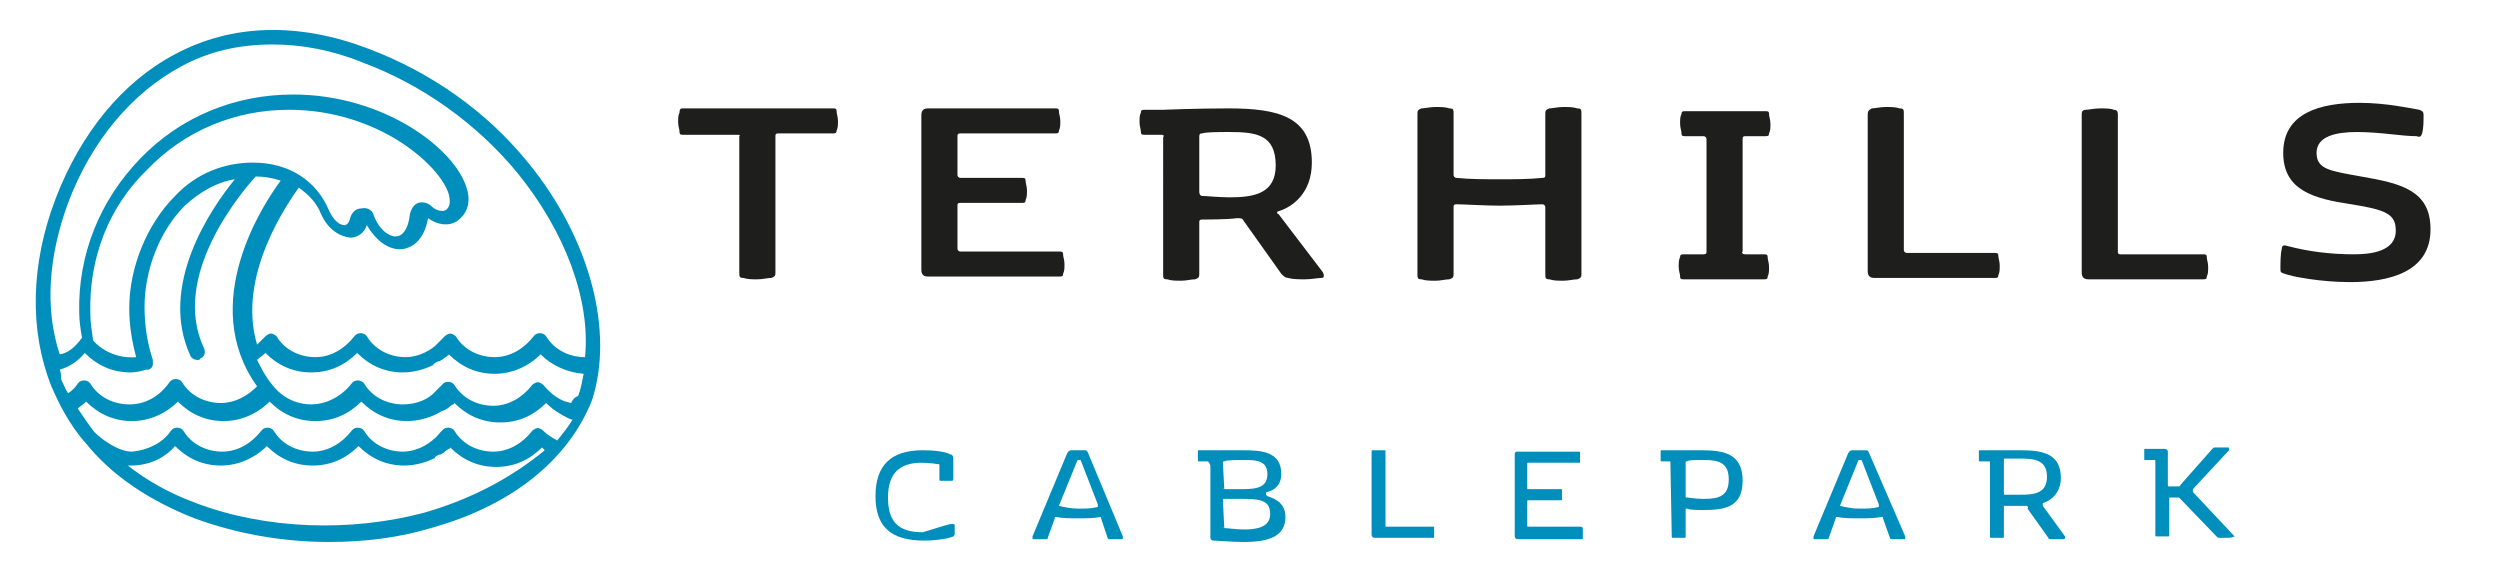
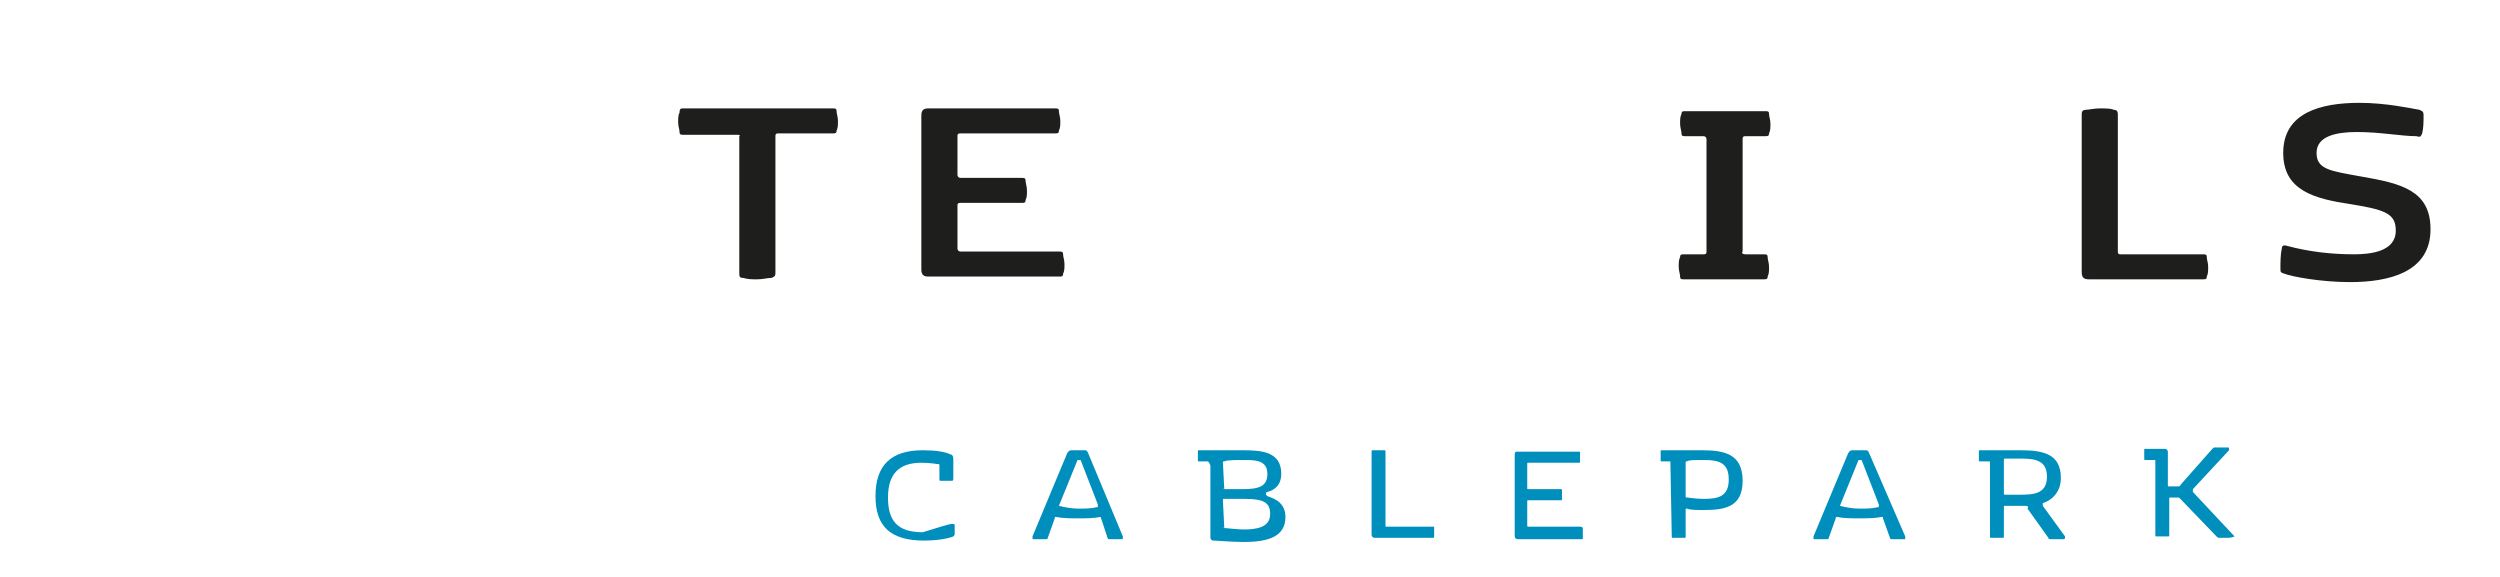
<svg xmlns="http://www.w3.org/2000/svg" version="1.1" id="Layer_1" x="0px" y="0px" viewBox="0 0 179.9 41.5" style="enable-background:new 0 0 179.9 41.5;" xml:space="preserve">
  <style type="text/css">
	.st0{fill:#1E1E1C;}
	.st1{fill:#008FBC;}
</style>
  <g>
    <path class="st0" d="M53,9.7h-3.8c-0.2,0-0.3,0-0.3-0.2s-0.1-0.4-0.1-0.7s0-0.5,0.1-0.7c0-0.3,0.1-0.3,0.3-0.3h10.7   c0.2,0,0.3,0,0.3,0.2s0.1,0.4,0.1,0.7s0,0.5-0.1,0.7c0,0.2-0.1,0.2-0.3,0.2H56c-0.2,0-0.2,0.1-0.2,0.2v9.8c0,0.2,0,0.3-0.3,0.4   c-0.3,0-0.6,0.1-1,0.1c-0.4,0-0.7,0-1-0.1c-0.3,0-0.3-0.1-0.3-0.4V9.8C53.3,9.7,53.2,9.7,53,9.7z" />
    <path class="st0" d="M66.8,7.8h9.1c0.2,0,0.3,0,0.3,0.2s0.1,0.4,0.1,0.7s0,0.5-0.1,0.7c0,0.2-0.1,0.2-0.3,0.2h-6.8   c-0.2,0-0.2,0.1-0.2,0.2v2.8c0,0.1,0.1,0.2,0.2,0.2h4.4c0.2,0,0.3,0,0.3,0.2s0.1,0.4,0.1,0.7s0,0.5-0.1,0.7c0,0.2-0.1,0.2-0.3,0.2   h-4.4c-0.2,0-0.2,0.1-0.2,0.2v3.1c0,0.1,0.1,0.2,0.2,0.2h7.1c0.2,0,0.3,0,0.3,0.2s0.1,0.4,0.1,0.7s0,0.5-0.1,0.7   c0,0.2-0.1,0.2-0.3,0.2h-9.4c-0.3,0-0.5-0.1-0.5-0.5V8.3C66.3,7.9,66.5,7.8,66.8,7.8z" />
-     <path class="st0" d="M83.5,9.7h-1.1c-0.2,0-0.3,0-0.3-0.2S82,9.1,82,8.8s0-0.5,0.1-0.7c0-0.2,0.1-0.2,0.3-0.2h1.3   c0,0,2.4-0.1,4.7-0.1c3.6,0,6,0.6,6,3.9c0,2.2-1.4,3.2-2.4,3.5c-0.1,0-0.1,0.1-0.1,0.1s0,0.1,0.1,0.1l3.2,4.2   c0.1,0.2,0.1,0.4-0.1,0.4c-0.3,0-0.7,0.1-1.2,0.1c-0.4,0-0.9,0-1.2-0.1c-0.2,0-0.3-0.1-0.5-0.3l-2.7-3.8c-0.1-0.2-0.2-0.2-0.5-0.2   c-0.6,0.1-2.4,0.1-2.5,0.1c-0.2,0-0.2,0.1-0.2,0.2v3.7c0,0.2,0,0.3-0.3,0.4c-0.3,0-0.6,0.1-1,0.1s-0.7,0-1-0.1   c-0.3,0-0.3-0.1-0.3-0.4V9.9C83.8,9.7,83.7,9.7,83.5,9.7z M88.5,9.5c-0.8,0-1.7,0-2,0.1c-0.2,0-0.2,0.1-0.2,0.3v3.9   c0,0.2,0.1,0.3,0.2,0.3c0.3,0,1.2,0.1,2,0.1c1.8,0,3.3-0.3,3.3-2.3C91.8,9.7,90.4,9.5,88.5,9.5z" />
-     <path class="st0" d="M104.8,14.7c-0.2,0-0.2,0.1-0.2,0.2v4.8c0,0.2,0,0.3-0.3,0.4c-0.3,0-0.6,0.1-1,0.1s-0.7,0-1-0.1   c-0.3,0-0.3-0.1-0.3-0.4V8.2c0-0.2,0-0.3,0.3-0.4c0.2,0,0.6-0.1,1-0.1s0.7,0,1,0.1c0.3,0,0.3,0.1,0.3,0.4v4.4   c0,0.1,0.1,0.2,0.2,0.2c1,0.1,2,0.1,3.1,0.1s2.1,0,3.1-0.1c0.2,0,0.2-0.1,0.2-0.2V8.2c0-0.2,0-0.3,0.3-0.4c0.2,0,0.6-0.1,1-0.1   s0.7,0,1,0.1c0.3,0,0.3,0.1,0.3,0.4v11.5c0,0.2,0,0.3-0.3,0.4c-0.3,0-0.6,0.1-1,0.1s-0.7,0-1-0.1c-0.3,0-0.3-0.1-0.3-0.4v-4.8   c0-0.1-0.1-0.2-0.2-0.2c-0.4,0-2,0.1-3.1,0.1C106.9,14.8,105.3,14.7,104.8,14.7z" />
    <path class="st0" d="M125.6,18.3h1.3c0.2,0,0.3,0,0.3,0.2s0.1,0.4,0.1,0.7s0,0.5-0.1,0.7c0,0.2-0.1,0.2-0.3,0.2h-5.7   c-0.2,0-0.3,0-0.3-0.2s-0.1-0.4-0.1-0.7s0-0.5,0.1-0.7c0-0.2,0.1-0.2,0.3-0.2h1.4c0.2,0,0.2-0.1,0.2-0.2V10c0-0.1-0.1-0.2-0.2-0.2   h-1.3c-0.2,0-0.3,0-0.3-0.2s-0.1-0.4-0.1-0.7s0-0.5,0.1-0.7c0-0.2,0.1-0.2,0.3-0.2h5.7c0.2,0,0.3,0,0.3,0.2s0.1,0.4,0.1,0.7   s0,0.5-0.1,0.7c0,0.2-0.1,0.2-0.3,0.2h-1.4c-0.2,0-0.2,0.1-0.2,0.2v8.1C125.3,18.2,125.4,18.3,125.6,18.3z" />
-     <path class="st0" d="M134.7,7.8c0.2,0,0.6-0.1,1-0.1c0.4,0,0.7,0,1,0.1c0.3,0,0.3,0.1,0.3,0.4V18c0,0.1,0.1,0.2,0.2,0.2h6.3   c0.2,0,0.3,0,0.3,0.2s0.1,0.4,0.1,0.7s0,0.5-0.1,0.7c0,0.2-0.1,0.2-0.3,0.2h-8.6c-0.3,0-0.5-0.1-0.5-0.5V8.2   C134.4,8,134.5,7.9,134.7,7.8z" />
    <path class="st0" d="M158.8,18.5c0,0.2,0.1,0.4,0.1,0.7s0,0.5-0.1,0.7c0,0.2-0.1,0.2-0.3,0.2h-8.2c-0.3,0-0.5-0.1-0.5-0.5V8.2   c0-0.2,0.1-0.3,0.3-0.3s0.6-0.1,1-0.1c0.4,0,0.8,0,1,0.1c0.2,0,0.3,0.1,0.3,0.3v9.9c0,0.2,0.1,0.2,0.2,0.2h5.9   C158.7,18.3,158.8,18.3,158.8,18.5z" />
    <path class="st0" d="M169.6,9.5c-1.5,0-2.9,0.3-2.9,1.5s1,1.3,3.2,1.7c2.9,0.5,5,1,5,3.8c0,3.1-3,3.8-5.8,3.8   c-2.1,0-4.2-0.4-4.7-0.6c-0.3-0.1-0.3-0.1-0.3-0.4c0-0.4,0-1,0.1-1.4c0-0.2,0.1-0.3,0.4-0.2c1.5,0.4,3.1,0.6,4.8,0.6   c1.2,0,3-0.2,3-1.7c0-1.2-0.7-1.5-3.2-1.9c-2.7-0.4-4.9-1-4.9-3.7c0-2.9,2.7-3.6,5.5-3.6c1.9,0,3.7,0.4,4.3,0.5   c0.2,0.1,0.3,0.1,0.3,0.4c0,0.4,0,0.9-0.1,1.3c-0.1,0.2-0.1,0.3-0.4,0.2C172.8,9.8,171.3,9.5,169.6,9.5z" />
  </g>
  <g>
    <path class="st1" d="M68.5,37.7C68.5,37.7,68.6,37.6,68.5,37.7c0.1,0,0.2,0,0.2,0.1s0,0.2,0,0.4c0,0.1,0,0.1,0,0.2s0,0.1-0.1,0.2   c-0.2,0.1-1,0.3-2.1,0.3c-2.4,0-3.5-1-3.5-3.2s1.1-3.3,3.4-3.3c0.9,0,1.6,0.1,2,0.3c0.1,0,0.2,0.1,0.2,0.3v1.4c0,0.1,0,0.2-0.1,0.2   s-0.2,0-0.4,0c-0.1,0-0.3,0-0.4,0c-0.1,0-0.1,0-0.1-0.2v-0.9c0-0.1,0-0.1-0.1-0.1s-0.5-0.1-1.2-0.1c-1.6,0-2.4,0.8-2.4,2.5   s0.7,2.5,2.5,2.5C67.4,38,68.3,37.7,68.5,37.7z" />
    <path class="st1" d="M79.2,37.2L79.2,37.2c-0.5,0.1-1.1,0.1-1.6,0.1c-0.6,0-1.1,0-1.6-0.1l0,0c-0.1,0-0.1,0-0.1,0.1l-0.5,1.4   c0,0.1-0.1,0.1-0.2,0.1s-0.2,0-0.3,0c-0.2,0-0.3,0-0.5,0c-0.1,0-0.1,0-0.1-0.1v-0.1l2.5-6c0.1-0.1,0.1-0.2,0.3-0.2H78   c0.2,0,0.2,0,0.3,0.2l2.5,6v0.1c0,0.1,0,0.1-0.1,0.1s-0.3,0-0.5,0c-0.1,0-0.2,0-0.3,0s-0.2,0-0.2-0.1L79.2,37.2   C79.3,37.2,79.2,37.2,79.2,37.2z M76.2,36.4C76.2,36.4,76.3,36.4,76.2,36.4c0.4,0.1,0.9,0.2,1.4,0.2s0.9,0,1.3-0.1   c0.1,0,0.1,0,0.1-0.1c0,0,0,0,0-0.1l-1.2-3.1c0,0,0-0.1-0.1-0.1h-0.1c0,0-0.1,0-0.1,0.1L76.2,36.4C76.2,36.3,76.2,36.3,76.2,36.4z" />
    <path class="st1" d="M86.9,33.2h-0.6c-0.1,0-0.1,0-0.1-0.1s0-0.2,0-0.3c0-0.1,0-0.2,0-0.3c0-0.1,0-0.1,0.1-0.1H87c0,0,1.3,0,2.4,0   c1.4,0,2.8,0.1,2.8,1.7c0,0.9-0.6,1.2-1,1.3c0,0-0.1,0-0.1,0.1v0.1c0,0,0,0,0.1,0.1c0.2,0.1,1.3,0.3,1.3,1.5c0,1.4-1.2,1.8-3,1.8   c-0.9,0-1.9-0.1-2.2-0.1c-0.1,0-0.2-0.1-0.2-0.2v-5.2C87,33.2,86.9,33.2,86.9,33.2z M88.1,35.2h1.3c1.2,0,1.8-0.2,1.8-1.1   c0-1-0.9-1-1.7-1c-0.5,0-1.2,0-1.4,0.1c-0.1,0-0.1,0-0.1,0.1L88.1,35.2C87.9,35.1,88,35.2,88.1,35.2z M88.1,38   c0.2,0,0.9,0.1,1.4,0.1c0.8,0,1.9-0.1,1.9-1.1c0-0.8-0.4-1.1-1.8-1.1h-1.5c-0.1,0-0.1,0-0.1,0.1L88.1,38C87.9,37.9,88,38,88.1,38z" />
    <path class="st1" d="M98.8,32.4c0.1,0,0.2,0,0.4,0c0.2,0,0.3,0,0.4,0c0.1,0,0.1,0,0.1,0.1v5.3c0,0.1,0,0.1,0.1,0.1h3.3   c0.1,0,0.1,0,0.1,0.1s0,0.2,0,0.3c0,0.1,0,0.2,0,0.3c0,0.1,0,0.1-0.1,0.1h-4.2c-0.1,0-0.2-0.1-0.2-0.2v-6   C98.7,32.4,98.7,32.4,98.8,32.4z" />
    <path class="st1" d="M113.9,38.1c0,0.1,0,0.2,0,0.3c0,0.1,0,0.2,0,0.3c0,0.1,0,0.1-0.1,0.1h-4.6c-0.1,0-0.2-0.1-0.2-0.2v-5.9   c0-0.2,0.1-0.2,0.2-0.2h4.4c0.1,0,0.1,0,0.1,0.1s0,0.2,0,0.3c0,0.1,0,0.2,0,0.3c0,0.1,0,0.1-0.1,0.1H110c-0.1,0-0.1,0-0.1,0.1v1.7   c0,0.1,0,0.1,0.1,0.1h2.3c0.1,0,0.1,0,0.1,0.1s0,0.2,0,0.3c0,0.1,0,0.2,0,0.3c0,0.1,0,0.1-0.1,0.1H110c-0.1,0-0.1,0-0.1,0.1v1.7   c0,0.1,0,0.1,0.1,0.1h3.7C113.9,37.9,113.9,38,113.9,38.1z" />
    <path class="st1" d="M120.2,33.2h-0.6c-0.1,0-0.1,0-0.1-0.1s0-0.2,0-0.3c0-0.1,0-0.2,0-0.3c0-0.1,0-0.1,0.1-0.1h0.7   c0,0,1.1,0,2.1,0c1.6,0,3,0.2,3,2.2c0,1.9-1.3,2.1-2.8,2.1c-0.5,0-1,0-1.2-0.1l0,0c-0.1,0-0.1,0-0.1,0.1v1.9c0,0.1,0,0.1-0.1,0.1   s-0.2,0-0.4,0c-0.2,0-0.3,0-0.4,0s-0.1,0-0.1-0.1L120.2,33.2C120.3,33.2,120.3,33.2,120.2,33.2z M121.4,35.8c0.1,0,0.6,0.1,1.2,0.1   c1.1,0,1.8-0.2,1.8-1.4c0-1.2-0.7-1.4-1.8-1.4c-0.6,0-1.1,0-1.2,0.1c-0.1,0-0.1,0-0.1,0.1v2.4C121.3,35.8,121.3,35.8,121.4,35.8z" />
    <path class="st1" d="M135.4,37.2L135.4,37.2c-0.5,0.1-1.1,0.1-1.6,0.1c-0.6,0-1.1,0-1.6-0.1l0,0c-0.1,0-0.1,0-0.1,0.1l-0.5,1.4   c0,0.1-0.1,0.1-0.2,0.1c-0.1,0-0.2,0-0.3,0c-0.2,0-0.3,0-0.5,0c-0.1,0-0.1,0-0.1-0.1v-0.1l2.5-6c0.1-0.1,0.1-0.2,0.3-0.2h0.9   c0.2,0,0.2,0,0.3,0.2l2.6,6v0.1c0,0.1,0,0.1-0.1,0.1c-0.1,0-0.3,0-0.5,0c-0.1,0-0.2,0-0.3,0s-0.2,0-0.2-0.1l-0.5-1.4   C135.5,37.2,135.5,37.2,135.4,37.2z M132.4,36.4C132.4,36.4,132.5,36.4,132.4,36.4c0.4,0.1,0.9,0.2,1.4,0.2s0.9,0,1.3-0.1   c0.1,0,0.1,0,0.1-0.1c0,0,0,0,0-0.1l-1.2-3.1c0,0,0-0.1-0.1-0.1h-0.1c0,0-0.1,0-0.1,0.1L132.4,36.4   C132.5,36.3,132.4,36.3,132.4,36.4z" />
    <path class="st1" d="M145.8,36.4c-0.4,0-1.2,0-1.5,0l0,0c-0.1,0-0.1,0-0.1,0.1v2.1c0,0.1,0,0.1-0.1,0.1c-0.1,0-0.2,0-0.4,0   s-0.3,0-0.4,0c-0.1,0-0.1,0-0.1-0.1v-5.3c0-0.1,0-0.1-0.1-0.1h-0.6c-0.1,0-0.1,0-0.1-0.1s0-0.2,0-0.3c0-0.1,0-0.2,0-0.3   c0-0.1,0-0.1,0.1-0.1h0.7c0,0,1.1,0,2.2,0c1.7,0,2.9,0.3,2.9,2c0,1.2-0.9,1.7-1.3,1.8c0,0,0,0,0,0.1c0,0,0,0,0,0.1l1.6,2.2v0.1   c0,0,0,0.1-0.1,0.1c-0.1,0-0.3,0-0.4,0c-0.2,0-0.4,0-0.5,0c-0.1,0-0.2,0-0.2-0.1l-1.5-2.1C146,36.5,145.9,36.4,145.8,36.4z    M144.3,35.6c0.2,0,0.7,0,1.1,0c1,0,1.9-0.1,1.9-1.3c0-1.2-0.9-1.3-1.9-1.3c-0.4,0-0.9,0-1.1,0c-0.1,0-0.1,0-0.1,0.1v2.3   C144.2,35.6,144.2,35.6,144.3,35.6z" />
    <path class="st1" d="M160.8,38.6C160.8,38.7,160.8,38.7,160.8,38.6c-0.2,0.1-0.4,0.1-0.6,0.1s-0.4,0-0.5,0c-0.1,0-0.1,0-0.2-0.1   l-2.6-2.7c-0.1-0.1-0.1-0.1-0.2-0.1h-0.5c-0.1,0-0.1,0-0.1,0.1v2.6c0,0.1,0,0.1-0.1,0.1c-0.1,0-0.2,0-0.4,0s-0.3,0-0.4,0   c-0.1,0-0.1,0-0.1-0.1v-5.3c0-0.1,0-0.1-0.1-0.1h-0.6c-0.1,0-0.1,0-0.1-0.1s0-0.2,0-0.3c0-0.1,0-0.2,0-0.3c0-0.1,0-0.1,0.1-0.1h1.4   c0.1,0,0.2,0.1,0.2,0.2v2.4c0,0.1,0,0.1,0.1,0.1h0.6c0.1,0,0.2,0,0.2-0.1l2.3-2.6c0.1-0.1,0.1-0.1,0.2-0.1c0.1,0,0.3,0,0.5,0   s0.3,0,0.4,0c0.1,0,0.1,0,0.1,0.1v0.1l-2.6,2.8c0,0,0,0,0,0.1l0,0c0,0,0,0,0,0.1L160.8,38.6L160.8,38.6z" />
  </g>
-   <path class="st1" d="M38,11.7C35,8,31,5.2,26.5,3.5c-5-1.9-9.8-1.8-13.9,0.4C8.8,5.9,5.8,9.6,4,14.3s-1.9,9.5-0.3,13.5  C4.3,29.2,5,30.5,6,31.7l0,0c0,0,0,0,0.1,0.1C8,34.2,10.7,36,14,37.3c3,1.1,6.3,1.7,9.7,1.7c2.5,0,5-0.3,7.3-1  c5.8-1.6,9.9-4.9,11.6-9.2C44.2,23.9,42.5,17.2,38,11.7z M4.9,14.6c1.7-4.5,4.6-7.9,8.1-9.8c2-1.1,4.2-1.6,6.6-1.6  c2.1,0,4.3,0.4,6.5,1.3c4.3,1.6,8.2,4.4,11.1,7.9c3.5,4.3,5.3,9.2,4.9,13.3l0,0c-1.1,0-2.2-0.5-2.8-1.5c-0.2-0.3-0.7-0.3-0.9,0  c-0.7,0.9-1.7,1.5-2.8,1.5s-2.2-0.5-2.8-1.5c-0.1-0.1-0.3-0.2-0.4-0.2s-0.3,0.1-0.4,0.2c-0.2,0.2-0.4,0.4-0.6,0.6l-0.1,0.1  c-0.6,0.5-1.4,0.8-2.1,0.8c-1.1,0-2.2-0.5-2.8-1.5c-0.2-0.3-0.7-0.3-0.9,0c-0.7,0.9-1.7,1.5-2.8,1.5c-1.1,0-2.2-0.5-2.8-1.5  c-0.1-0.1-0.3-0.2-0.4-0.2s-0.3,0.1-0.4,0.2c-0.2,0.2-0.4,0.4-0.6,0.6c-1.5-5,2.3-10.3,3-11.3c0.7,0.5,1.3,1.1,1.6,1.9  c0.5,1.1,1.3,1.6,2.1,1.7c0.5,0,1-0.3,1.2-0.9c0.7,1.2,1.7,1.9,2.7,1.7c0.9-0.2,1.5-1,1.7-2.2c0.7,0.5,1.5,0.6,2.1,0.2  c0.7-0.5,1-1.3,0.7-2.3c-0.8-2.9-6-6.8-12.5-6.8c-4.2,0-8.1,1.6-11,4.6s-4.5,6.9-4.4,11.1c0,0.6,0.1,1.2,0.2,1.8  c-0.5,0.7-1,1.1-1.6,1.2C3.2,22.2,3.5,18.4,4.9,14.6z M41.1,29c-0.1,0-0.3-0.1-0.4-0.1c-0.6-0.2-1.2-0.7-1.6-1.2  c-0.1-0.1-0.3-0.2-0.4-0.2s-0.3,0.1-0.4,0.2c-0.7,0.9-1.7,1.5-2.8,1.5s-2.2-0.5-2.8-1.5c-0.2-0.3-0.7-0.3-0.9,0  c-0.2,0.2-0.4,0.4-0.6,0.6l-0.1,0.1c-0.6,0.5-1.4,0.7-2.1,0.7c-1.1,0-2.2-0.5-2.8-1.5c-0.2-0.3-0.7-0.3-0.9,0  c-0.7,0.9-1.8,1.5-2.9,1.5s-2.1-0.5-2.8-1.4c-0.5-0.6-0.8-1.2-1.1-1.8c0.2-0.2,0.4-0.3,0.6-0.5c0.9,0.9,2,1.4,3.3,1.4  s2.4-0.5,3.3-1.4c0.9,0.9,2,1.4,3.3,1.4c0.7,0,1.5-0.2,2.1-0.5l0,0c0.1,0,0.1-0.1,0.1-0.1c0.1-0.1,0.3-0.2,0.4-0.2s0.1-0.1,0.2-0.1  c0.1-0.1,0.3-0.2,0.4-0.3c0,0,0.1,0,0.1-0.1c0.9,0.9,2,1.4,3.3,1.4c1.2,0,2.4-0.5,3.3-1.4c0.8,0.8,1.9,1.3,3.1,1.4  c-0.1,0.5-0.2,1.1-0.4,1.6C41.3,28.6,41.2,28.8,41.1,29z M39.1,31c-0.1-0.1-0.3-0.2-0.4-0.2s-0.3,0.1-0.4,0.2  c-0.7,0.9-1.7,1.5-2.8,1.5S33.3,32,32.7,31c-0.2-0.3-0.7-0.3-0.9,0c0,0,0,0-0.1,0.1c-0.2,0.2-0.3,0.4-0.5,0.5l-0.1,0.1  c-0.6,0.5-1.4,0.8-2.1,0.8c-1.1,0-2.2-0.5-2.8-1.5c-0.2-0.3-0.7-0.3-0.9,0c-0.7,0.9-1.7,1.5-2.8,1.5S20.3,32,19.7,31  c-0.2-0.3-0.7-0.3-0.9,0c-0.7,0.9-1.7,1.5-2.8,1.5S13.8,32,13.2,31c-0.2-0.3-0.7-0.3-0.9,0c-0.6,0.9-1.7,1.4-2.8,1.5  c-1,0-2.2-0.9-2.7-1.4C6.4,30.6,6,30,5.6,29.4c0.2-0.2,0.4-0.3,0.6-0.5c0.9,0.9,2,1.4,3.3,1.4c1.2,0,2.4-0.5,3.3-1.4  c0.9,0.9,2,1.4,3.3,1.4c1.2,0,2.4-0.5,3.3-1.4c0.9,0.9,2,1.4,3.3,1.4s2.4-0.5,3.3-1.4c0.9,0.9,2,1.4,3.3,1.4c0.7,0,1.5-0.2,2.1-0.5  l0,0c0.1,0,0.1-0.1,0.2-0.1c0.1-0.1,0.2-0.1,0.4-0.2c0.1,0,0.1-0.1,0.2-0.1c0.1-0.1,0.2-0.2,0.4-0.3c0,0,0.1,0,0.1-0.1  c0.9,0.9,2,1.4,3.3,1.4s2.4-0.5,3.3-1.4c0.5,0.5,1,0.8,1.6,1.1c0,0,0.2,0.1,0.3,0.1c-0.3,0.5-0.7,1-1.1,1.5  C39.4,31.3,39.3,31.2,39.1,31z M18.2,11.7L18.2,11.7L18.2,11.7c-2.1,0-4.1,0.8-5.6,2.4c-2,2-3.3,5.1-3.3,8.1c0,1.2,0.2,2.4,0.5,3.5  c-1.1,0.1-2.3-0.3-3.1-1.2c-0.1-0.7-0.2-1.3-0.2-2c-0.1-3.9,1.3-7.6,4.1-10.3c2.7-2.8,6.3-4.3,10.2-4.3c6.4,0,10.9,4,11.5,6.1  c0.2,0.8-0.1,1-0.2,1.1c-0.3,0.2-0.8,0-1.1-0.3c-0.2-0.2-0.6-0.3-0.9-0.2c-0.3,0.1-0.5,0.4-0.6,0.8c-0.1,0.9-0.4,1.5-0.9,1.6  s-1.3-0.4-1.7-1.5c-0.1-0.4-0.5-0.6-0.9-0.5c-0.4,0-0.7,0.3-0.8,0.7c-0.1,0.4-0.3,0.5-0.4,0.5l0,0c-0.6,0-1-0.8-1.1-1  C22.8,13,20.8,11.7,18.2,11.7z M4.3,26.6C5,26.4,5.6,26,6.1,25.4c0.9,0.9,2,1.4,3.3,1.4c0.4,0,0.8-0.1,1.1-0.2l0,0  c0.1,0,0.1,0,0.2,0c0.2-0.1,0.3-0.2,0.3-0.4c0-0.1,0-0.2,0-0.3l0,0c-0.4-1.2-0.6-2.5-0.6-3.8c0-2.7,1.1-5.5,2.9-7.3  c1.1-1,2.3-1.7,3.6-1.9c-1.8,2.2-5.5,7.7-3.2,12.7c0.1,0.2,0.3,0.3,0.5,0.3c0.1,0,0.2,0,0.2-0.1c0.3-0.1,0.4-0.4,0.3-0.7  c-2.5-5.2,2.7-11.3,3.7-12.4c0.6,0,1.2,0.1,1.8,0.3c-1.2,1.6-6,8.8-1.7,14.8c-0.7,0.7-1.6,1.2-2.6,1.2c-1.1,0-2.2-0.5-2.8-1.5  c-0.2-0.3-0.7-0.3-0.9,0c-0.7,1-1.7,1.6-2.9,1.6c-1.1,0-2.2-0.5-2.8-1.5c-0.2-0.3-0.7-0.3-0.9,0s-0.4,0.5-0.7,0.7  c-0.2-0.3-0.3-0.6-0.5-1C4.4,27.1,4.4,26.8,4.3,26.6z M30.5,36.9c-5.3,1.4-11.4,1.2-16.4-0.7c-1.9-0.7-3.5-1.6-4.9-2.7  c0,0,0,0,0.1,0c0,0,0,0,0.1,0c1.3,0,2.4-0.5,3.2-1.4c0.9,0.9,2,1.4,3.3,1.4c1.2,0,2.4-0.5,3.3-1.4c0.9,0.9,2,1.4,3.3,1.4  s2.4-0.5,3.3-1.4c0.9,0.9,2,1.4,3.3,1.4c0.7,0,1.5-0.2,2.1-0.5l0,0c0.1,0,0.1-0.1,0.1-0.1c0.1-0.1,0.3-0.2,0.4-0.2s0.1-0.1,0.2-0.1  c0.1-0.1,0.2-0.2,0.4-0.3c0,0,0.1,0,0.1-0.1c0.9,0.9,2,1.4,3.3,1.4s2.4-0.5,3.3-1.4c0.1,0.1,0.1,0.1,0.2,0.2  C36.9,34.3,34,35.9,30.5,36.9z" />
</svg>